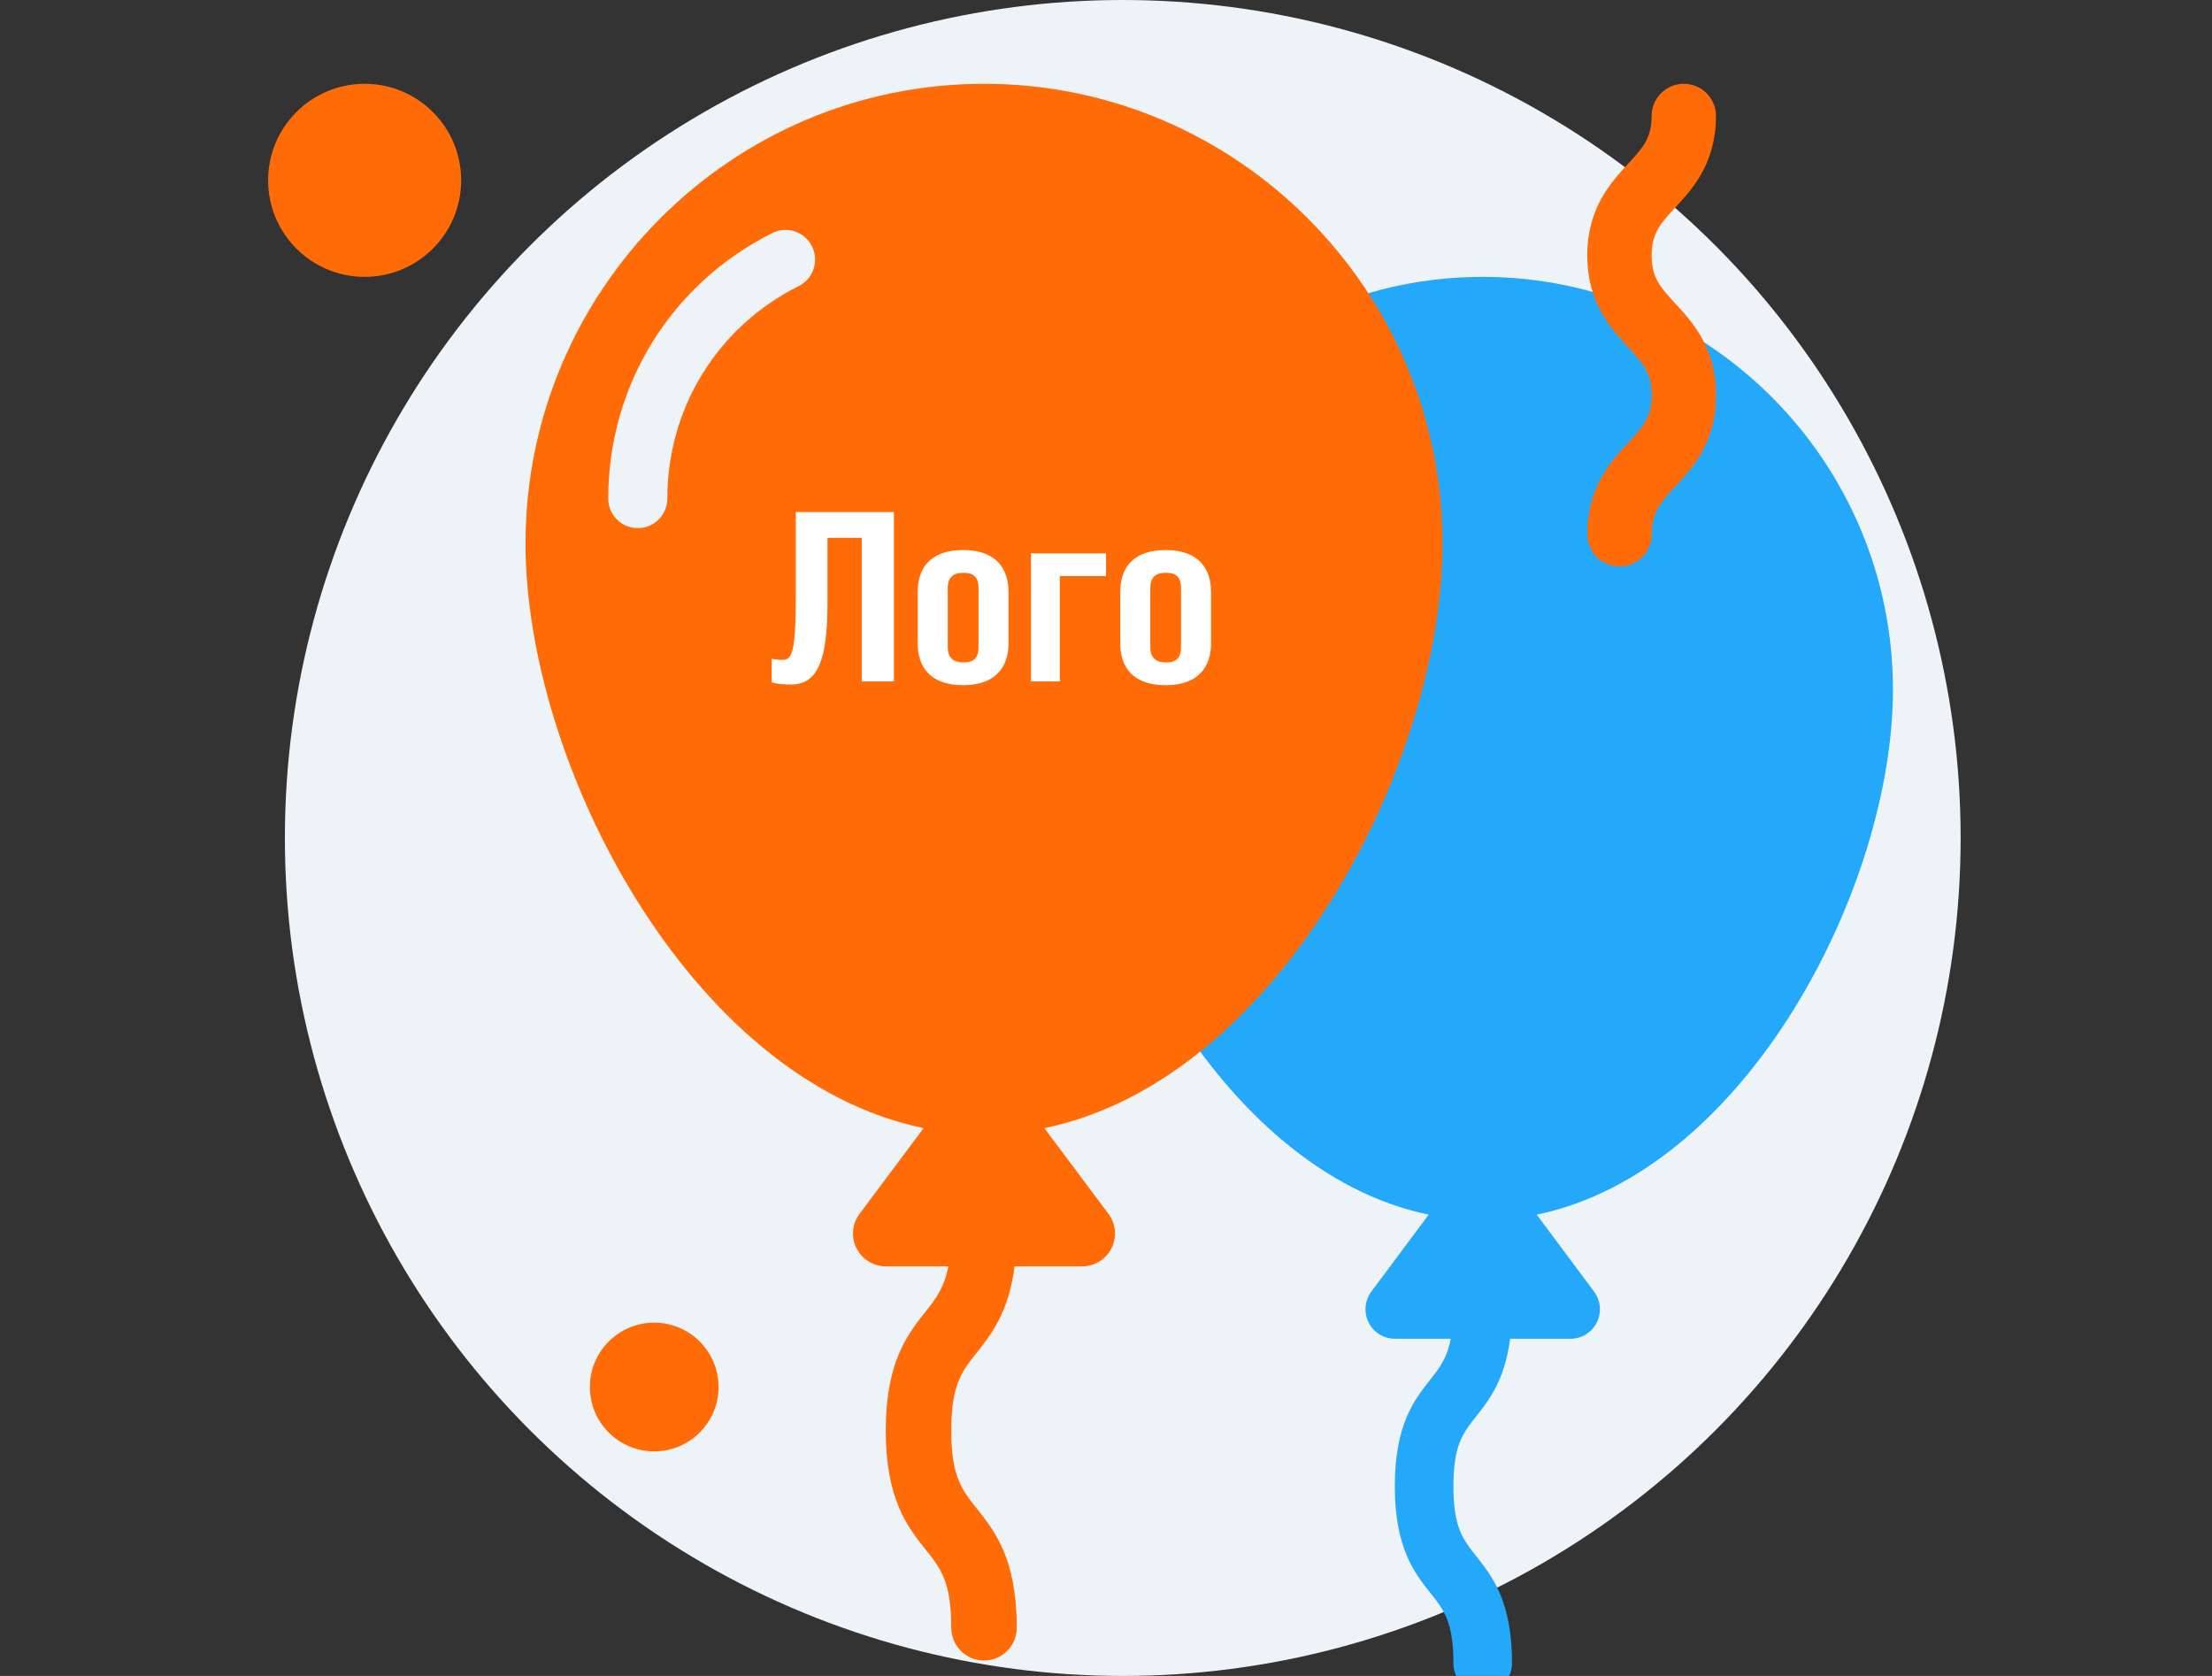
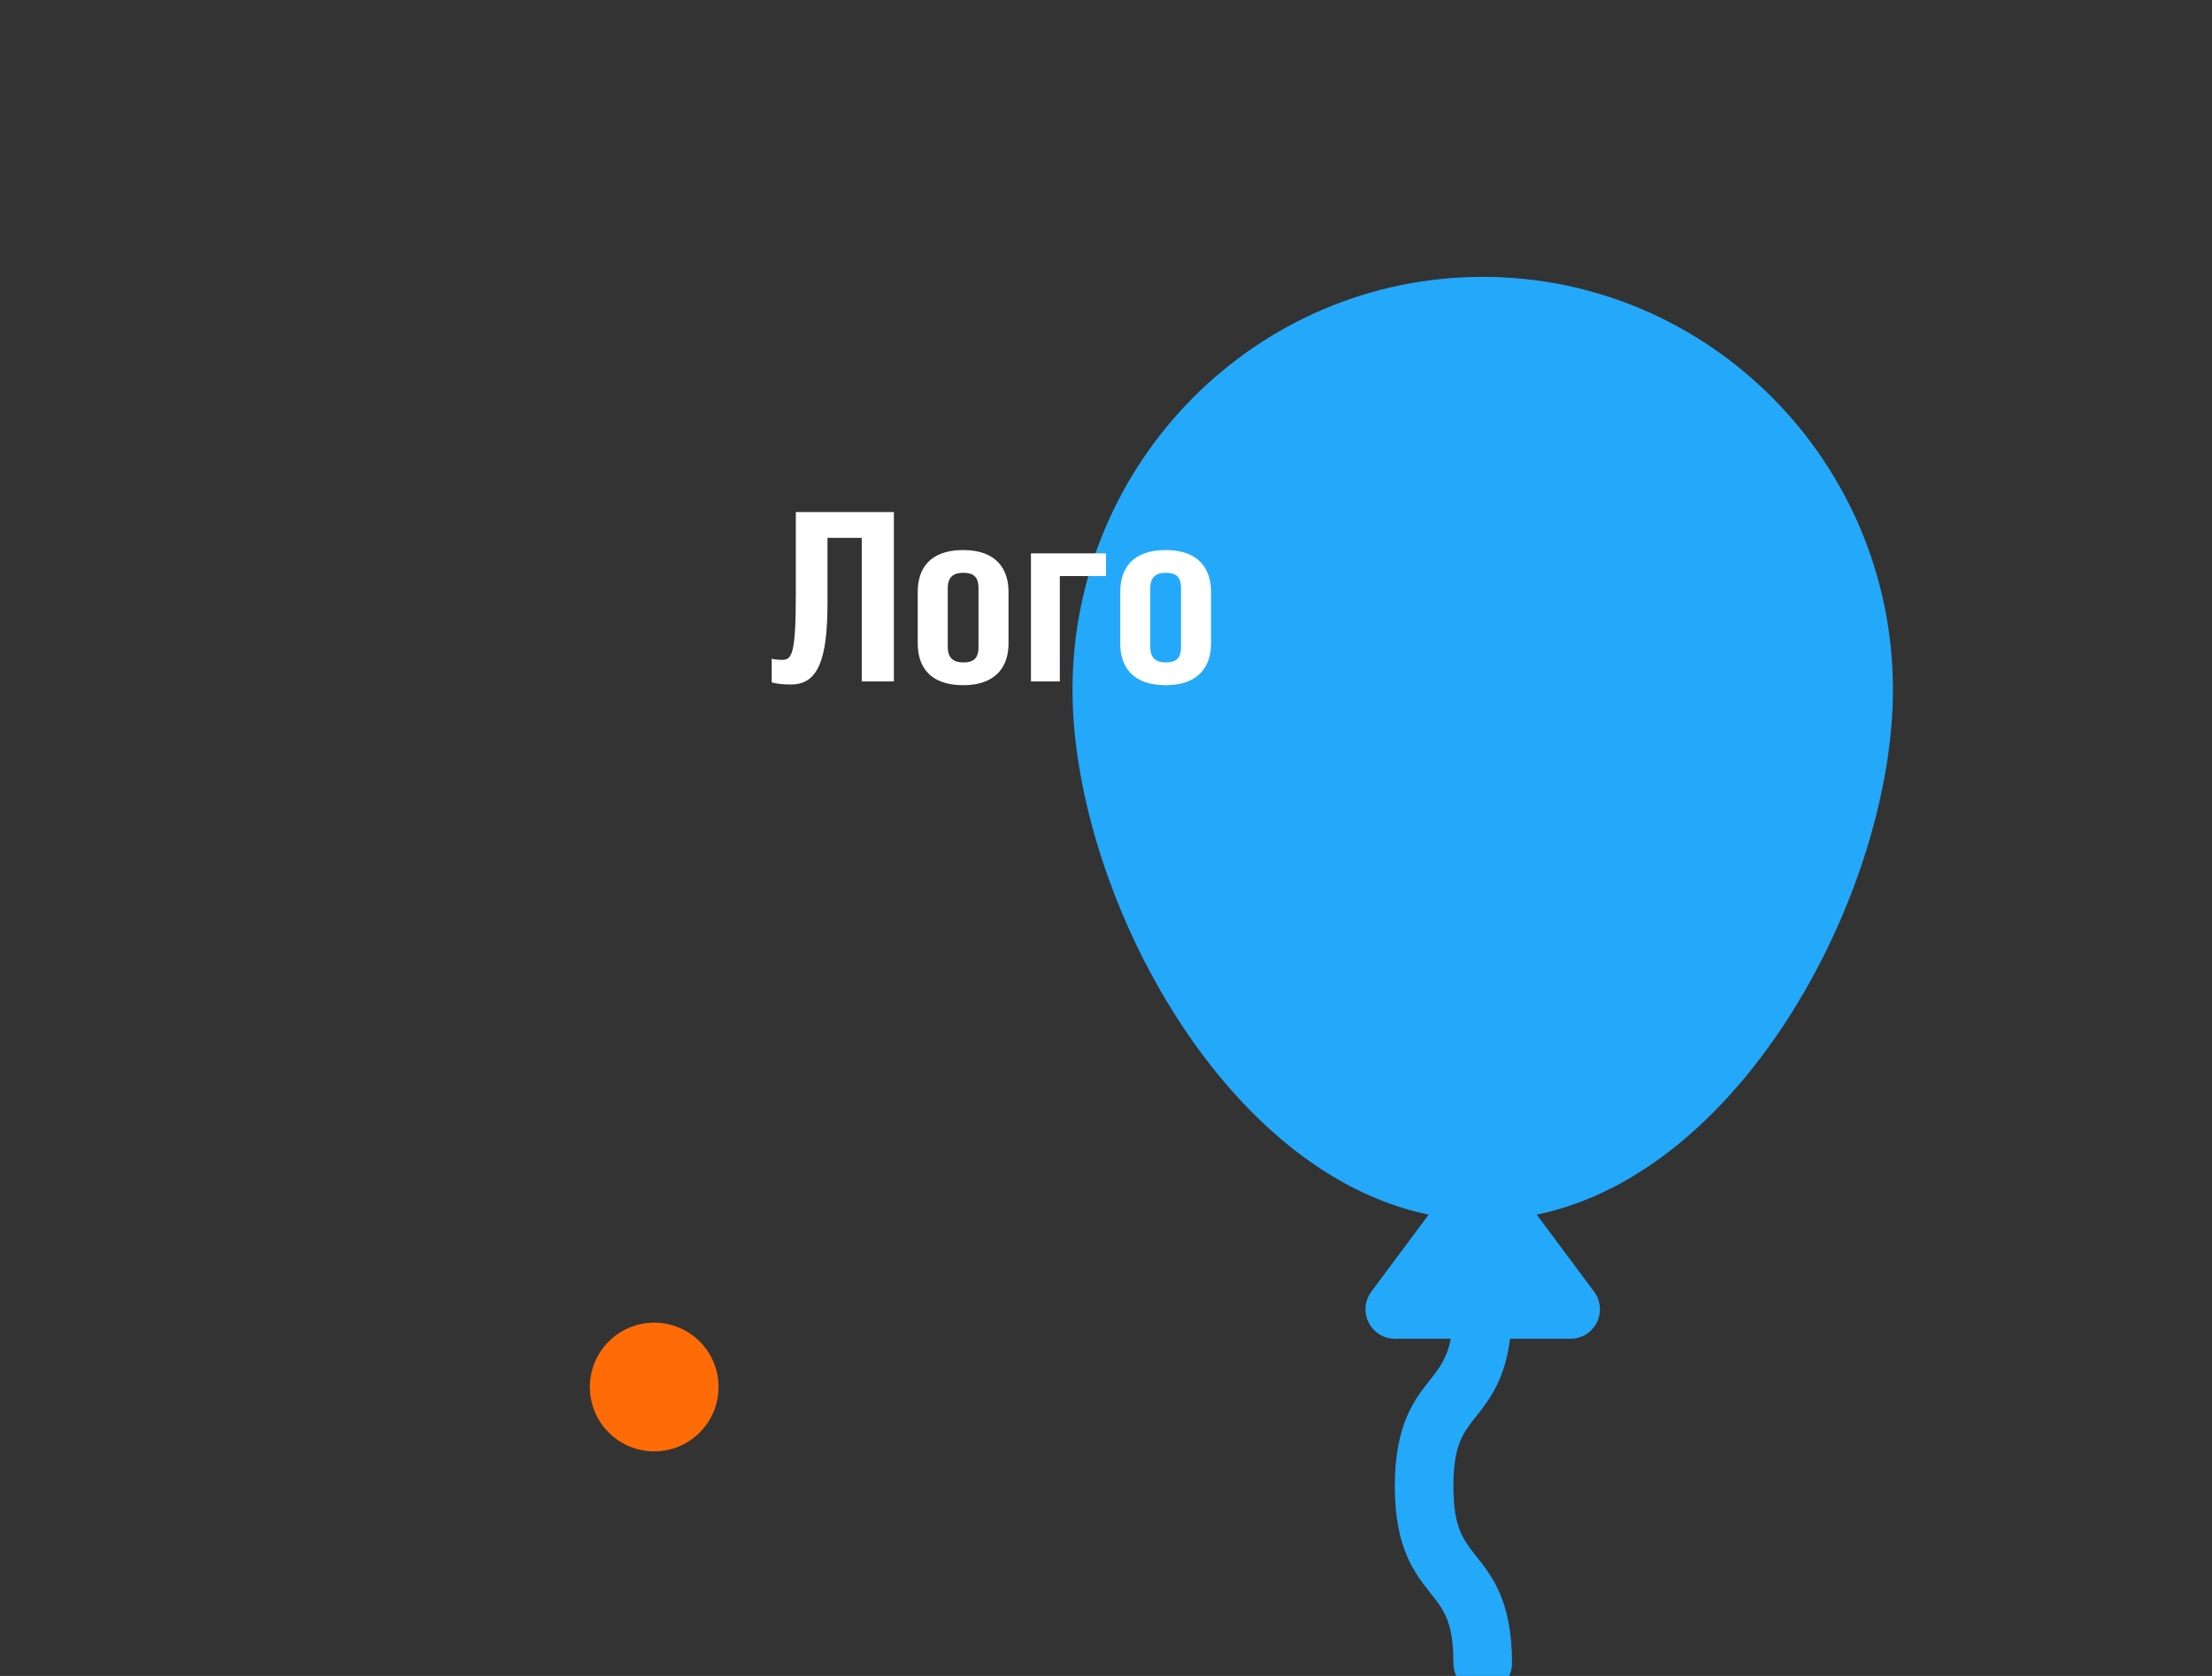
<svg xmlns="http://www.w3.org/2000/svg" width="132px" height="100px" viewBox="0 0 132 100" version="1.1">
  <rect x="0" y="0" width="132" height="100" fill="#333333" stroke="none" />
  <title>capability3</title>
  <desc>Created with Sketch.</desc>
  <defs />
  <g id="Page-1" stroke="none" stroke-width="1" fill="none" fill-rule="evenodd">
    <g id="capability3">
      <g id="Group" transform="translate(16, 0)">
-         <circle id="Oval-14" fill="#EDF3F7" cx="51" cy="50" r="50" />
        <g id="Group-3" transform="translate(0, 5)">
          <path d="M96.96,36.16 C96.96,22.573 85.979,11.52 72.48,11.52 C58.981,11.52 48,22.573 48,36.16 C48,47.926 56.756,64.903 69.257,67.474 L65.836,72.064 C65.438,72.597 65.375,73.311 65.67,73.907 C65.968,74.504 66.572,74.88 67.235,74.88 L70.576,74.88 C70.358,76.006 69.923,76.6 69.366,77.3 C68.416,78.496 67.235,79.983 67.235,83.68 C67.235,87.377 68.416,88.864 69.366,90.06 C70.16,91.057 70.732,91.777 70.732,94.24 C70.732,95.213 71.514,96 72.48,96 C73.447,96 74.229,95.213 74.229,94.24 C74.229,90.543 73.047,89.056 72.098,87.86 C71.304,86.863 70.732,86.143 70.732,83.68 C70.732,81.217 71.304,80.497 72.098,79.5 C72.878,78.518 73.804,77.318 74.113,74.88 L77.726,74.88 C78.388,74.88 78.993,74.504 79.29,73.907 C79.585,73.311 79.522,72.597 79.124,72.065 L75.703,67.474 C88.204,64.903 96.96,47.926 96.96,36.16 Z" id="Shape" fill="#24A8FA" fill-rule="nonzero" />
-           <path d="M70.08,27.44 C70.08,12.309 57.807,0 42.72,0 C27.633,0 15.36,12.309 15.36,27.44 C15.36,40.543 25.146,59.45 39.118,62.312 L35.294,67.425 C34.85,68.018 34.779,68.812 35.109,69.476 C35.441,70.141 36.117,70.56 36.857,70.56 L40.592,70.56 C40.349,71.814 39.863,72.475 39.239,73.255 C38.178,74.587 36.857,76.243 36.857,80.36 C36.857,84.477 38.178,86.133 39.239,87.465 C40.127,88.575 40.766,89.377 40.766,92.12 C40.766,93.203 41.64,94.08 42.72,94.08 C43.801,94.08 44.675,93.203 44.675,92.12 C44.675,88.003 43.354,86.347 42.293,85.015 C41.405,83.905 40.766,83.103 40.766,80.36 C40.766,77.617 41.406,76.815 42.293,75.705 C43.164,74.611 44.199,73.275 44.545,70.56 L48.583,70.56 C49.323,70.56 49.999,70.141 50.331,69.477 C50.661,68.812 50.591,68.018 50.146,67.425 L46.323,62.312 C60.294,59.45 70.08,40.543 70.08,27.44 Z M31.661,12.071 C26.826,14.485 23.823,19.341 23.823,24.743 C23.823,25.721 23.035,26.512 22.06,26.512 C21.085,26.512 20.297,25.721 20.297,24.743 C20.297,17.991 24.049,11.923 30.091,8.904 C30.962,8.469 32.021,8.826 32.455,9.7 C32.889,10.574 32.534,11.636 31.661,12.071 Z" id="Shape" fill="#FF6B07" fill-rule="nonzero" />
-           <path d="M82.56,10.244 C82.56,8.912 83.091,8.335 83.972,7.382 C84.996,6.271 86.4,4.749 86.4,1.918 C86.4,0.858 85.541,0 84.48,0 C83.419,0 82.56,0.858 82.56,1.919 C82.56,3.251 82.029,3.828 81.148,4.781 C80.124,5.892 78.72,7.414 78.72,10.244 C78.72,13.075 80.124,14.597 81.148,15.708 C82.029,16.661 82.56,17.238 82.56,18.569 C82.56,19.897 82.029,20.472 81.148,21.424 C80.124,22.535 78.72,24.054 78.72,26.881 C78.72,27.942 79.579,28.8 80.64,28.8 C81.701,28.8 82.56,27.942 82.56,26.881 C82.56,25.555 83.091,24.98 83.97,24.028 C84.996,22.917 86.4,21.398 86.4,18.569 C86.4,15.74 84.997,14.218 83.972,13.107 C83.091,12.154 82.56,11.577 82.56,10.244 Z" id="Shape" fill="#FF6B07" fill-rule="nonzero" />
          <circle id="Oval" fill="#FF6B07" fill-rule="nonzero" cx="23.04" cy="77.76" r="3.84" />
-           <circle id="Oval" fill="#FF6B07" fill-rule="nonzero" cx="5.76" cy="5.76" r="5.76" />
          <path d="M31.491,25.552 L31.491,30.396 C31.491,34.064 31.253,34.372 30.665,34.372 C30.441,34.372 30.174,34.344 30.049,34.302 L30.049,35.716 C30.413,35.814 30.762,35.842 31.21,35.842 C32.821,35.842 33.38,34.344 33.38,30.97 L33.38,27.092 L35.425,27.092 L35.425,35.66 L37.343,35.66 L37.343,25.552 L31.491,25.552 Z M41.481,27.82 C43.483,27.82 44.183,28.982 44.183,30.312 L44.183,33.392 C44.183,34.722 43.483,35.884 41.481,35.884 C39.437,35.884 38.765,34.722 38.765,33.392 L38.765,30.312 C38.765,28.982 39.437,27.82 41.481,27.82 Z M41.481,29.178 C40.949,29.178 40.557,29.388 40.557,30.088 L40.557,33.616 C40.557,34.302 40.949,34.526 41.481,34.526 C42.041,34.526 42.391,34.33 42.391,33.616 L42.391,30.088 C42.391,29.374 42.041,29.178 41.481,29.178 Z M45.522,28.016 L45.522,35.66 L47.244,35.66 L47.244,29.374 L50.002,29.374 L50.002,28.016 L45.522,28.016 Z M53.567,27.82 C55.569,27.82 56.269,28.982 56.269,30.312 L56.269,33.392 C56.269,34.722 55.569,35.884 53.567,35.884 C51.523,35.884 50.851,34.722 50.851,33.392 L50.851,30.312 C50.851,28.982 51.523,27.82 53.567,27.82 Z M53.567,29.178 C53.035,29.178 52.643,29.388 52.643,30.088 L52.643,33.616 C52.643,34.302 53.035,34.526 53.567,34.526 C54.127,34.526 54.477,34.33 54.477,33.616 L54.477,30.088 C54.477,29.374 54.127,29.178 53.567,29.178 Z" id="Лого" fill="#FFFFFF" />
        </g>
      </g>
    </g>
  </g>
</svg>